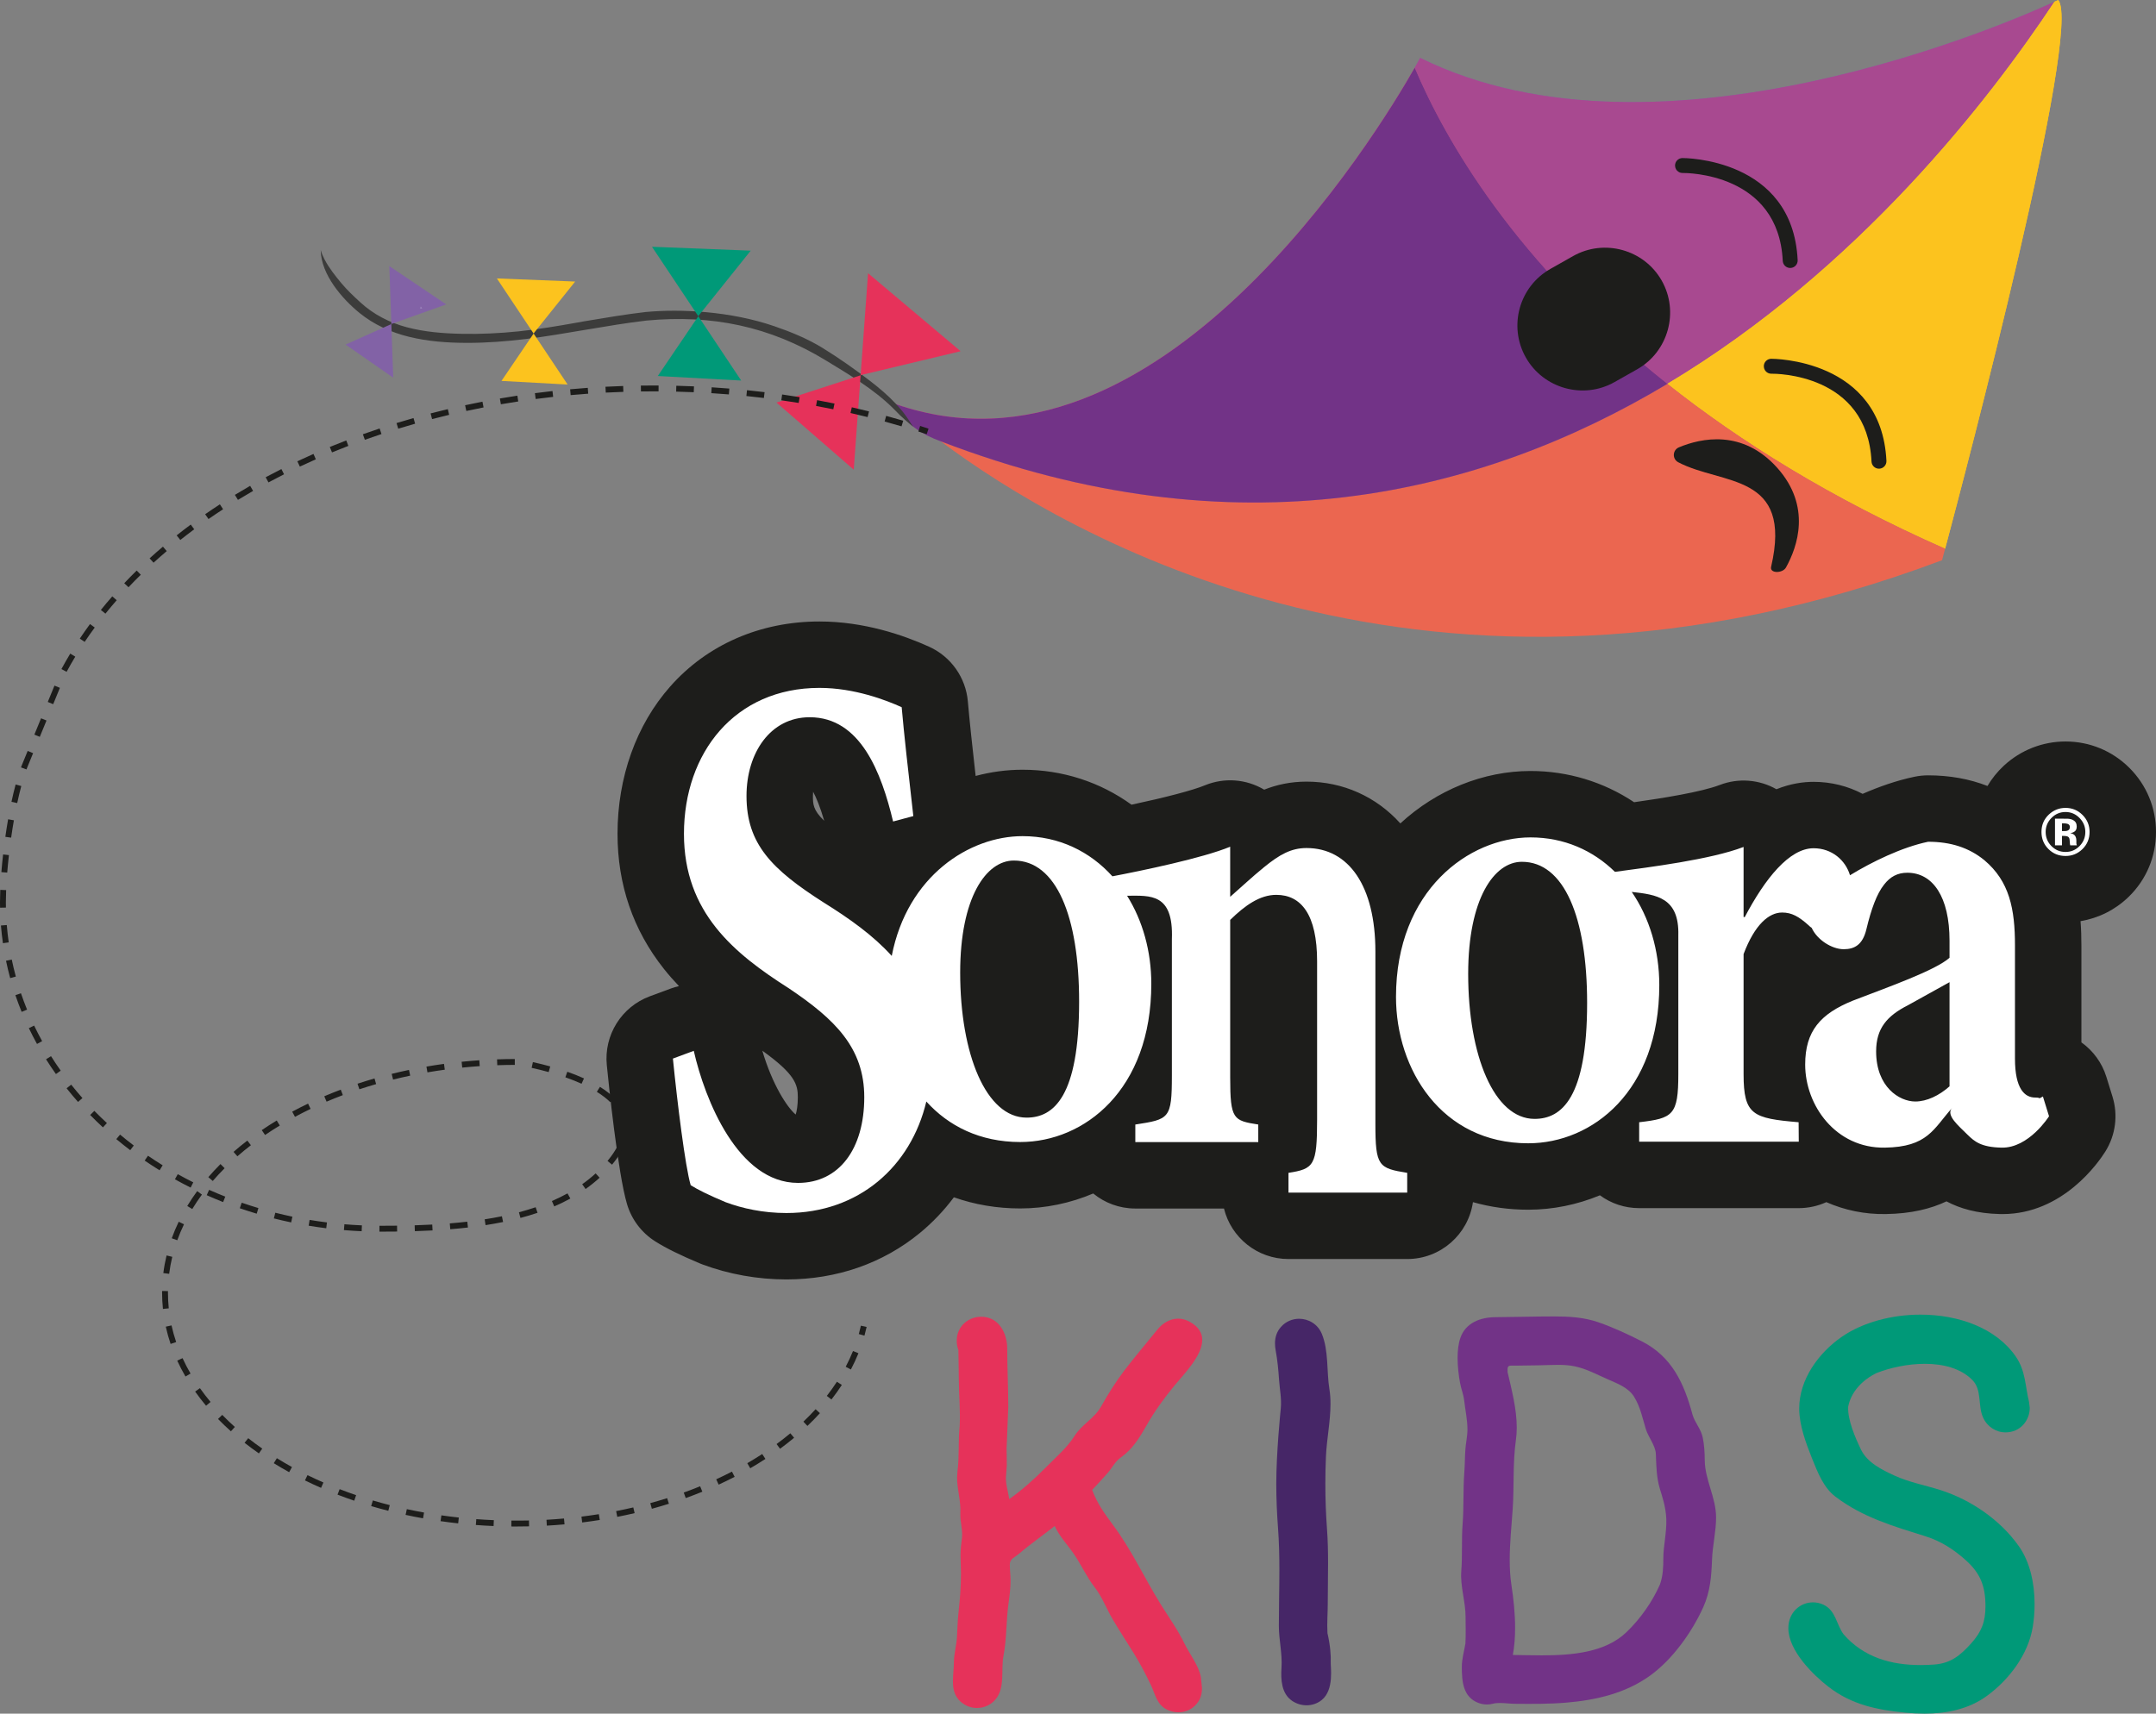
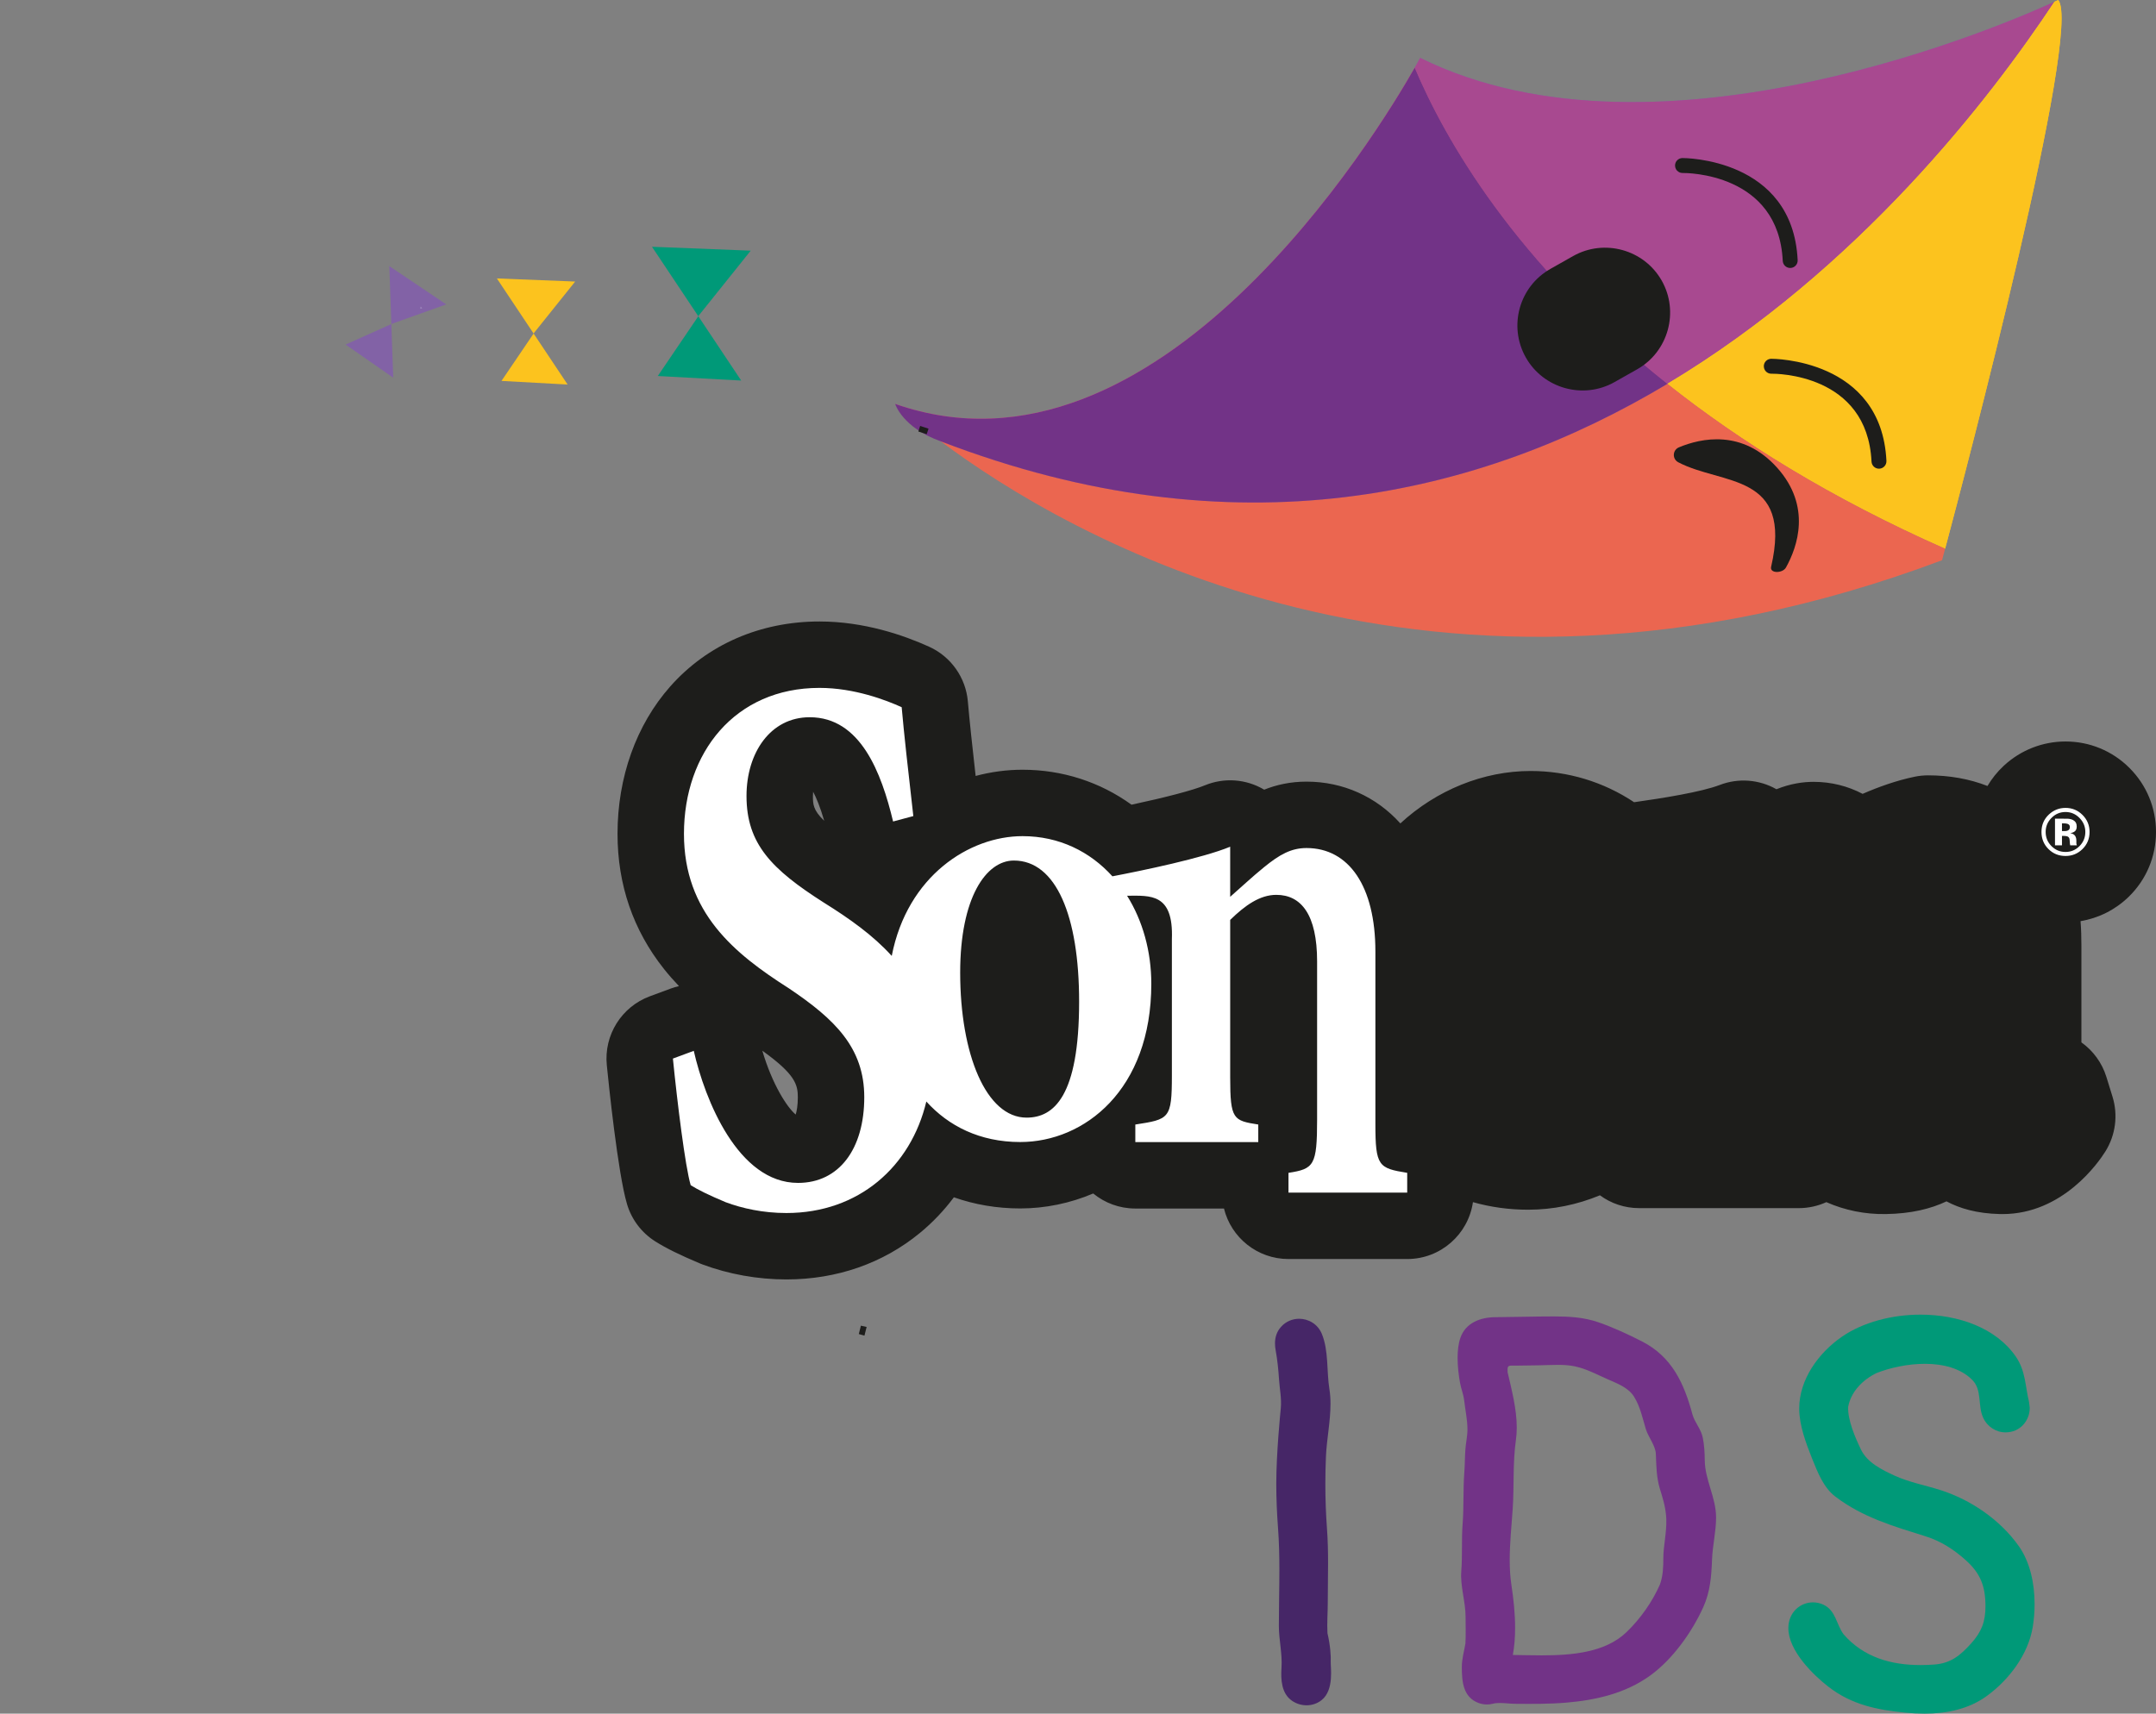
<svg xmlns="http://www.w3.org/2000/svg" version="1.1" id="Capa_1" x="0px" y="0px" width="956.757px" height="760.649px" viewBox="0 0 956.757 760.649" enable-background="new 0 0 956.757 760.649" xml:space="preserve">
  <rect x="0" y="0" width="956.757" height="760.649" fill="#808080" stroke="none" />
  <path fill="#1D1D1B" d="M610.35,498.942v-76.573c0-28.967-11.759-45.94-30.573-45.94c-6.82,0-11.997,2.927-18.817,8.487  c-5.411,4.389-10.347,9.069-15.051,13.167v-22.239c-12.168,5.045-39.063,10.614-52.265,13.134  c-9.93-10.984-23.651-17.829-39.878-17.829c-23.545,0-51.113,17.603-58.043,53.162c-8.275-9.154-18.824-16.612-30.159-23.676  c-23.132-14.737-34.292-26.052-34.292-47.303c0-19.197,10.615-34.965,28.034-34.965c22.59,0,31.842,24.683,37.014,46.278l8.98-2.402  c-2.45-21.595-4.083-35.991-5.17-48.331c-6.804-3.088-20.956-8.571-36.471-8.571c-37.557,0-60.147,28.794-60.147,64.787  c0,34.965,22.318,53.132,46.539,68.556c20.412,13.71,33.476,26.394,33.476,48.334c0,22.969-11.158,38.05-29.393,38.05  c-26.671,0-41.367-37.02-46.267-58.621l-9.256,3.43c1.907,19.199,5.446,47.99,7.895,56.217c3.264,2.056,8.164,4.455,15.511,7.539  c7.349,2.746,16.604,4.803,26.945,4.803c32.154,0,55.248-20.649,62.107-49.495c9.802,10.861,23.759,17.984,41.671,17.984  c28.439,0,58.163-23.119,58.163-70.229c0-14.481-3.861-28.077-10.752-39.094c10.288-0.039,20.64-1.228,19.884,19.208v60.573  c0,19.312-1.173,19.429-16.225,21.773v7.804h54.561v-7.804c-11.053-1.758-12.462-2.169-12.462-20.897v-69.935  c6.583-6.437,13.17-11.118,20.461-11.118c11.053,0,18.11,8.775,18.11,29.553v70.136c0,20.482-1.411,21.948-12.701,23.703v8.778  h52.683v-8.778C611.761,518.549,610.35,517.669,610.35,498.942 M455.56,496.096c-17.936,0-29.467-28.091-29.467-64.376  c0-33.358,11.531-49.744,23.829-49.744c18.706,0,28.953,24.58,28.953,62.62C478.875,486.733,467.6,496.096,455.56,496.096" />
  <path fill="#1D1D1B" d="M903.131,487.179c-4.616,0-8.958-3.804-8.958-17.266v-50.33c0-16.094-2.443-28.387-13.571-37.75  c-6.785-5.557-14.929-8.192-24.972-8.192c-11.505,2.394-24.807,8.832-34.669,14.866c-1.973-6.646-8.018-11.983-16.157-11.983  c-10.79,0-21.584,13.542-30.538,30.544h-0.525v-31.121c-14.609,5.609-42.04,9.014-57.088,11.05  c-9.691-9.493-22.513-15.29-37.455-15.29c-27.163,0-59.702,23.411-59.702,70.812c0,32.189,20.24,64.965,58.676,64.965  c28.442,0,58.163-23.119,58.163-70.23c0-15.484-4.411-29.96-12.223-41.349c10.917,1.211,21.106,2.475,20.667,19.236v61.67  c0,18.159-2.366,19.598-17.372,21.329v8.643h70.823l-0.068-8.643c-20.273-1.731-24.421-3.17-24.421-21.329v-53.313  c5.004-13.259,11.321-18.444,17.113-18.444c4.212,0,7.371,1.729,11.846,5.764c0.361,0.395,0.784,0.737,1.251,1.022  c2.439,5.383,9.019,9.498,14.225,9.498c4.885,0,8.412-2.051,10.041-8.78c2.173-9.069,4.616-15.803,7.872-19.896  c2.713-3.513,5.971-5.27,10.313-5.27c11.401,0,18.731,10.829,18.731,30.142v7.608c-6.245,5.56-26.871,12.874-42.889,19.019  c-14.383,5.851-21.168,13.459-21.168,28.382c0,18.148,13.575,37.184,35.285,36.875c19.134-0.272,21.643-8.355,29.857-17.558  c-2.823,3.162,2.983,7.898,6.785,11.703c3.258,3.22,6.188,5.644,15.199,5.855c12.168,0.285,21.088-13.93,21.088-13.93l-2.718-8.78  C903.859,488.174,906.389,487.179,903.131,487.179 M680.992,496.655c-17.936,0-29.468-28.092-29.468-64.377  c0-33.358,11.532-49.744,23.831-49.744c18.705,0,28.952,24.58,28.952,62.62C704.307,487.292,693.032,496.655,680.992,496.655   M865.133,482.205c-4.616,4.094-10.047,6.729-15.204,6.729c-7.057,0-17.37-6.437-17.37-22.242c0-10.241,4.889-15.8,14.117-20.484  c5.697-3.216,13.296-7.315,18.457-10.241V482.205z" />
  <path fill="#1D1D1B" d="M688.575,469.83h0.006H688.575z" />
  <path fill="#1D1D1B" d="M921.438,374.537c-0.016-0.116-0.023-0.232-0.023-0.348v-1.057c0-1.204-0.348-2.091-1.043-2.652  c-0.376-0.302-0.937-0.53-1.68-0.684c0.811-0.087,1.495-0.35,2.049-0.793c0.555-0.44,0.833-1.158,0.833-2.155  c0-1.303-0.526-2.244-1.578-2.823c-0.619-0.336-1.395-0.539-2.332-0.608c-0.163-0.009-0.977-0.017-2.439-0.02  c-1.462-0.006-2.56-0.009-3.294-0.009v11.829h3.098v-4.184h0.652l0.68,0.043c0.474,0.029,0.826,0.093,1.057,0.188  c0.425,0.165,0.714,0.455,0.869,0.869c0.097,0.252,0.162,0.736,0.195,1.448c0.034,0.715,0.099,1.26,0.196,1.636h2.954l-0.109-0.333  C921.481,374.768,921.454,374.652,921.438,374.537 M917.925,368.47c-0.405,0.29-0.97,0.434-1.694,0.434h-1.202v-3.431h0.753  c0.772,0,1.371,0.084,1.796,0.246c0.637,0.252,0.955,0.701,0.955,1.347C918.533,367.714,918.331,368.18,917.925,368.47" />
  <path fill="#1D1D1B" d="M924.151,361.738c-2.085-2.085-4.6-3.128-7.543-3.128c-2.809,0-5.256,0.968-7.341,2.896  c-2.22,2.068-3.33,4.659-3.33,7.775c0,3.003,1.028,5.531,3.084,7.587c2.056,2.056,4.585,3.084,7.587,3.084  c2.905,0,5.396-1.002,7.471-3.012c2.132-2.073,3.199-4.627,3.199-7.659C927.278,366.339,926.236,363.823,924.151,361.738   M922.819,375.565c-1.719,1.737-3.789,2.606-6.211,2.606c-2.433,0-4.508-0.863-6.226-2.592c-1.728-1.725-2.592-3.825-2.592-6.298  c0-2.383,0.85-4.445,2.548-6.182c1.728-1.775,3.818-2.664,6.27-2.664c2.422,0,4.498,0.889,6.225,2.664  c1.709,1.749,2.563,3.808,2.563,6.182C925.396,371.725,924.538,373.819,922.819,375.565" />
  <path fill="#1D1D1B" d="M903.345,382.62c3.447,3.425,8.401,5.468,13.263,5.468c4.591,0,9.329-1.847,12.675-4.941l-12.579-13.601  l-13.565-13.35c-3.352,3.468-5.339,8.317-5.339,13.084c0,4.881,2.059,9.853,5.507,13.302c0.005,0.005,0.011,0.011,0.016,0.016  l7.059-7.019L903.345,382.62z" />
  <path fill="#1D1D1B" d="M944.996,340.893c-7.585-7.584-17.666-11.761-28.388-11.761c-10.158,0-19.873,3.811-27.357,10.732  c-0.025,0.024-0.051,0.048-0.076,0.071c-2.864,2.668-5.267,5.681-7.197,8.945c-8.028-3.137-16.835-4.718-26.348-4.718  c-2.018,0-4.031,0.207-6.007,0.618c-8.067,1.679-15.987,4.508-23.058,7.598c-6.517-3.432-13.937-5.333-21.762-5.333  c-4.543,0-10.219,0.754-16.483,3.28c-7.635-4.346-16.864-5.079-25.146-1.898c-8.163,3.134-25.275,5.862-38.019,7.662  c-13.511-9.015-29.384-13.861-45.957-13.861c-20.884,0-41.694,8.432-57.778,23.268c-10.667-11.865-25.443-18.546-41.643-18.546  c-7.108,0-13.301,1.393-18.776,3.57c-7.974-4.752-17.753-5.486-26.383-1.907c-5.217,2.163-17.504,5.38-32.49,8.579  c-13.993-10.101-30.668-15.522-48.362-15.522c-7.001,0-13.996,0.94-20.814,2.759c-1.547-13.754-2.66-24.056-3.456-33.103  c-0.933-10.594-7.5-19.865-17.184-24.259c-11.266-5.112-28.851-11.206-48.653-11.206c-26.269,0-49.794,10.246-66.241,28.85  c-15.079,17.055-23.384,40.287-23.384,65.416c0,22.572,6.924,42.738,20.579,59.936c2.133,2.686,4.372,5.231,6.687,7.646  c-1.24,0.283-2.468,0.648-3.674,1.096l-9.257,3.429c-12.572,4.659-20.418,17.215-19.092,30.556  c0.786,7.911,4.913,48.065,8.977,61.715c2.039,6.849,6.498,12.725,12.545,16.533c4.811,3.029,10.921,6.044,19.81,9.775  c0.361,0.151,0.725,0.296,1.092,0.433c11.675,4.362,24.56,6.668,37.262,6.668c22.368,0,42.865-7.141,59.275-20.651  c5.659-4.66,10.697-9.96,15.055-15.809c9.225,3.256,19.14,4.948,29.448,4.948c11.158,0,22.174-2.31,32.386-6.641  c5.086,4.172,11.592,6.676,18.684,6.676h39.341c3.164,12.87,14.781,22.416,28.627,22.416h52.683  c14.845,0,27.122-10.974,29.173-25.251c7.779,2.214,16.004,3.36,24.537,3.36c10.949,0,21.761-2.224,31.811-6.399  c4.88,3.582,10.905,5.698,17.423,5.698h70.823c4.263,0,8.43-0.923,12.235-2.658c8.165,3.596,17.081,5.434,26.317,5.29  c11.337-0.161,20.044-2.339,27.001-5.642c5.861,3.132,13.411,5.395,23.729,5.637c0.371,0.009,0.736,0.013,1.104,0.013  c26.855-0.003,42.707-23.065,45.644-27.745c4.565-7.275,5.731-16.181,3.19-24.386l-2.718-8.78  c-1.931-6.239-5.857-11.596-11.08-15.309v-43.098c0-3.422-0.094-7.016-0.376-10.713c7.993-1.328,15.394-5.025,21.31-10.754  c0.015-0.015,0.03-0.029,0.045-0.043c7.82-7.605,12.127-17.831,12.127-28.794C956.757,358.559,952.58,348.477,944.996,340.893z   M353.103,494.728c-3.834-3.192-10.428-13.406-14.808-28.336c14.572,10.426,15.754,15.047,15.754,20.626  C354.049,490.726,353.569,493.2,353.103,494.728z M360.751,353.332c0-0.681,0.03-1.312,0.082-1.892  c1.363,2.551,3.082,6.585,4.924,12.89C360.75,359.566,360.751,356.818,360.751,353.332z" />
  <polygon fill="#1D1D1B" points="917.005,369.812 920.761,373.529 913.77,366.339 " />
  <path fill="#1D1D1B" d="M903.19,356.144l13.166,13.026l-3.242-3.505l-9.587-9.858c-0.108,0.105-0.215,0.212-0.32,0.32l7.132,6.971  L903.19,356.144C903.191,356.143,903.191,356.143,903.19,356.144" />
-   <path fill="#E6325A" d="M533.403,749.274c0,2.85-0.725,5.511-3.106,7.832c-2.017,1.969-4.695,2.96-7.406,2.96  c-1.635,0-3.281-0.36-4.801-1.082c-4.81-2.292-5.35-6.821-7.411-11.131c-2.291-4.796-4.796-9.582-7.605-14.104  c-3.09-4.971-6.289-9.876-9.272-14.911c-2.745-4.63-4.692-10.016-8.001-14.246c-3.525-4.504-5.898-9.849-9.103-14.585  c-2.896-4.279-6.499-7.879-8.653-12.638c-5.23,4.146-10.666,7.877-15.74,12.231c-1.978,1.698-4.193,2.294-4.193,4.849  c0,2.351,0.341,4.704,0.341,7.077c0,3.454-0.44,6.889-0.919,10.304c-1.081,7.699-0.747,15.577-2.228,23.209  c-1.208,6.245,0.862,14.174-3.596,19.378c-2.102,2.451-5.112,3.726-8.153,3.726c-2.092,0-4.199-0.604-6.033-1.846  c-3.84-2.599-4.652-6.174-4.652-10.031c0-2.747,0.412-5.635,0.434-8.417c0.029-3.775,1.143-7.408,1.36-11.16  c0.207-3.56,0.272-7.128,0.665-10.677c0.676-6.104,1.107-11.803,1.107-17.723c0-2.558-0.203-5.155-0.203-7.858  c0-2.698,0.326-5.363,0.677-8.047c0.332-3.679-0.956-7.13-0.746-10.789c0.298-5.215-1.445-10.443-1.445-15.782l0.178-2.793  c0.877-6.556,0.263-13.355,0.966-19.988c0.366-6.939-0.371-13.917-0.371-20.864c0-4.302-0.166-8.604-0.19-12.906  c-0.486-1.301-0.737-2.685-0.737-4.067c0-6.633,5.292-10.711,10.83-10.711c8.107,0,11.578,7.62,11.578,14.152  c0,8.64,0.467,17.289,0.467,25.928l-0.592,14.657l-0.169,3.826c0,2.521,0.155,5.046,0.097,7.562l-0.253,3.468  c-0.546,4.098,0.744,7.437,1.362,11.34c5.928-4.255,11.047-8.808,16.17-14.007c4.315-4.38,9.465-8.773,12.766-13.989  c3.313-5.239,8.764-7.722,11.798-13.096c3.163-5.61,6.452-10.921,10.367-16.046c4.7-6.152,9.744-12.025,14.59-18.061  c2.401-2.987,5.707-4.892,9.239-4.892c1.659,0,3.365,0.419,5.051,1.343c4.1,2.245,5.644,5.076,5.644,8.127  c0,7.073-8.307,15.327-12.28,20.174c-4.673,5.703-8.881,11.459-12.52,17.883c-3.023,5.338-6.211,10.494-11.318,14.08  c-2.564,1.801-3.741,4.461-5.795,6.821c-2.251,2.587-4.572,5.107-6.941,7.583c2.244,5.987,5.397,10.42,9.194,15.495  c8.189,10.947,13.957,23.534,21.127,35.125c3.581,5.79,7.652,11.384,10.616,17.528c2.258,4.68,6.361,9.761,7.303,14.923  L533.403,749.274z" />
  <path fill="#462667" d="M586.474,754.656c-1.946,1.544-4.3,2.295-6.667,2.295c-2.251,0-4.515-0.679-6.445-1.999  c-4.681-3.201-5.033-9.38-4.681-14.563c0.427-6.325-1.168-12.419-1.168-18.746c0-8.184,0.229-16.447,0.229-24.681  c0-6.199-0.13-12.385-0.587-18.508c-0.484-6.508-0.788-13.153-0.788-19.793c0-13.776,1.837-31.733,2.006-33.582  c0.395-4.327-0.472-8.261-0.766-12.55c-0.306-4.489-0.702-8.725-1.514-13.143c-0.19-1.037-0.296-2.065-0.296-3.074  c0-2.634,0.73-5.128,2.605-7.266c2.184-2.49,5.152-3.668,8.097-3.668c4.17,0,8.297,2.36,10.083,6.694  c3.089,7.498,2.081,16.661,3.361,24.551c0.347,2.143,0.484,4.328,0.484,6.541c0,7.724-1.683,15.751-2.015,23.263  c-0.178,4.064-0.269,8.153-0.269,12.245c0,6.677,0.24,13.365,0.731,19.98c0.374,5.068,0.475,10.156,0.475,15.244  c0,5.852-0.133,11.707-0.133,17.543c0,4.474-0.387,9.028-0.135,13.493c1.288,5.485,1.578,10.528,1.445,12.616  c-0.144,2.262,1.681,12.558-4.055,17.108H586.474z" />
  <path fill="#723387" d="M761.54,673.571c0,6.251-1.558,12.411-1.795,18.669c-0.281,7.452-0.802,14.33-3.92,21.211  c-5.032,11.107-13.591,23.1-23.525,30.289c-10.912,7.894-24.036,10.918-37.253,12.03c-7.611,0.642-15.26,0.582-22.89,0.511  c-2.015-0.019-4.387-0.351-6.585-0.351c-1.096,0-2.148,0.081-3.092,0.325c-0.862,0.224-1.747,0.335-2.634,0.335  c-1.285,0-2.571-0.234-3.78-0.694c-6.844-2.6-7.336-9.532-7.364-15.874c-0.018-3.549,1.02-7.015,1.598-10.489  c0.236-3.937,0.072-7.9,0.072-11.856c0-6.773-2.429-13.574-1.904-20.262c0.549-6.984,0.053-13.979,0.592-20.957  c0.587-7.613,0.173-15.242,0.752-22.822c0.257-3.4,0.233-6.788,0.466-10.178c0.215-3.081,0.927-5.893,0.927-8.924  c0-4.328-0.953-8.522-1.437-12.798c-0.325-2.845-1.351-5.143-1.859-7.945c-0.582-3.221-1.076-7.172-1.076-11.032  c0-3.166,0.332-6.269,1.221-8.86c2.32-6.775,8.934-9.184,15.563-9.223c8.598-0.051,17.2-0.335,25.846-0.335  c6.804,0,13.464,0.342,20.015,2.649c6.544,2.304,13.122,5.325,19.292,8.503c13.186,6.789,18.571,18.554,22.254,32.26  c0.98,3.65,3.79,6.458,4.582,10.276c0.701,3.375,0.872,6.746,0.906,10.183c0.077,8.674,5.025,16.508,5.025,25.352L761.54,673.571z   M736.54,660.652c-1.495-5.035-1.522-10.084-1.731-15.275c-0.149-3.725-3.334-7.394-4.45-11.058  c-1.514-4.967-2.448-9.898-5.241-14.369c-2.564-4.11-7.555-5.892-11.797-7.77c-4.767-2.111-9.342-4.593-14.482-5.684  c-2.449-0.521-4.994-0.662-7.551-0.662c-2.862,0-5.742,0.177-8.525,0.206c-3.272,0.035-6.54,0.054-9.812,0.138  c-0.231,0.005-0.45,0.005-0.657,0.005c-0.669,0-1.221-0.022-1.668-0.01c-1.401,0.042-1.782,0.428-1.602,2.918  c1.775,7.71,4.062,16.339,4.062,24.59c0,1.825-0.11,3.63-0.363,5.403c-1.471,10.256-0.74,20.565-1.45,30.895  c-0.496,7.217-1.312,14.957-1.312,22.488c0,3.732,0.2,7.412,0.739,10.954c0.93,6.121,1.654,12.686,1.654,19.158  c0,4.093-0.291,8.148-1.004,12.032c3.976,0.036,8.323,0.173,12.806,0.173c13.488,0,28.192-1.248,37.604-10.273  c6.125-5.873,11.53-13.518,14.917-21.299c1.343-3.932,1.462-7.739,1.462-11.842c0-4.875,1.503-11.176,1.317-16.994  c-0.178-5.585-2.026-10.725-2.919-13.734L736.54,660.652z" />
  <path fill="#009978" d="M895.856,686.262c5.038,7.119,7.022,16.655,7.022,25.774c0,3.481-0.29,6.902-0.807,10.105  c-1.999,12.248-10.521,23.489-20.441,30.705c-8.094,5.867-17.865,7.803-27.655,7.803c-2.79,0-5.583-0.157-8.34-0.424  c-12.664-1.233-23.908-3.508-34.188-11.463c-6.694-5.179-17.837-15.989-17.837-26.039c0-7.095,5.319-11.47,10.938-11.47  c1.582,0,3.188,0.346,4.707,1.079c5.465,2.636,5.586,8.61,8.837,13.073c8.937,10.305,21.17,13.685,34.172,13.685  c1.988,0,3.994-0.079,6.01-0.223c7.463-0.54,11.677-4.093,16.491-9.434c4.602-5.101,6.316-9.678,6.316-16.403  c0-8.969-2.235-14.667-8.772-20.517c-5.272-4.729-10.978-8.424-17.767-10.559c-14.398-4.531-27.786-8.343-40.04-17.612  c-5.273-3.984-7.921-10.869-10.305-16.784c-2.781-6.955-5.773-14.966-5.773-22.328c0-12.924,8.602-24.738,18.919-31.865  c9.233-6.381,22.075-9.822,34.925-9.822c16.739,0,33.488,5.839,42.286,18.621c4.382,6.391,4.141,13.057,5.874,20.206l0.304,2.581  c0,5.617-4.249,10.854-10.717,10.854c-4.276,0-8.185-2.536-10.006-6.619c-2.431-5.43-0.336-12.229-4.814-16.7  c-5.182-5.193-12.993-7.112-21.005-7.112c-7.664,0-15.51,1.755-21.419,4.081c-6.091,2.954-11.34,8.181-12.616,15.009  c-0.266,5.889,3.153,13.683,5.682,18.97c2.744,5.736,9.269,8.993,14.952,11.583c6.476,2.954,13.699,4.282,20.465,6.448  c13.41,4.303,26.411,13.195,34.598,24.804L895.856,686.262z" />
  <g>
    <path fill="#FFFFFF" d="M610.35,498.942v-76.573c0-28.968-11.759-45.94-30.573-45.94c-6.82,0-11.997,2.927-18.817,8.486   c-5.411,4.39-10.347,9.07-15.051,13.168v-22.239c-12.168,5.045-39.063,10.614-52.265,13.134   c-9.93-10.984-23.651-17.829-39.878-17.829c-23.545,0-51.113,17.603-58.043,53.162c-8.275-9.154-18.824-16.612-30.159-23.676   c-23.132-14.738-34.292-26.052-34.292-47.303c0-19.197,10.615-34.965,28.034-34.965c22.59,0,31.842,24.683,37.014,46.278   l8.98-2.402c-2.45-21.595-4.083-35.991-5.17-48.331c-6.804-3.088-20.956-8.571-36.472-8.571c-37.556,0-60.146,28.794-60.146,64.787   c0,34.965,22.318,53.132,46.539,68.556c20.412,13.71,33.476,26.394,33.476,48.334c0,22.969-11.158,38.05-29.393,38.05   c-26.671,0-41.367-37.02-46.267-58.621l-9.257,3.43c1.908,19.199,5.447,47.99,7.896,56.217c3.264,2.056,8.164,4.455,15.511,7.539   c7.349,2.746,16.604,4.803,26.945,4.803c32.154,0,55.248-20.649,62.107-49.495c9.801,10.861,23.759,17.984,41.671,17.984   c28.439,0,58.163-23.119,58.163-70.229c0-14.481-3.861-28.077-10.752-39.094c10.288-0.039,20.64-1.228,19.884,19.208v60.573   c0,19.312-1.173,19.429-16.225,21.773v7.804h54.561v-7.804c-11.053-1.758-12.462-2.169-12.462-20.897v-69.935   c6.583-6.437,13.17-11.118,20.46-11.118c11.054,0,18.111,8.775,18.111,29.553v70.136c0,20.482-1.411,21.948-12.701,23.703v8.778   h52.683v-8.778C611.761,518.549,610.35,517.669,610.35,498.942z M455.56,496.096c-17.936,0-29.467-28.091-29.467-64.376   c0-33.358,11.531-49.744,23.829-49.744c18.706,0,28.953,24.58,28.953,62.62C478.875,486.733,467.6,496.096,455.56,496.096z" />
-     <path fill="#FFFFFF" d="M903.131,487.179c-4.616,0-8.958-3.804-8.958-17.266v-50.33c0-16.094-2.443-28.387-13.571-37.75   c-6.785-5.557-14.929-8.192-24.972-8.192c-11.505,2.394-24.807,8.832-34.669,14.866c-1.973-6.646-8.018-11.983-16.157-11.983   c-10.79,0-21.584,13.542-30.538,30.544h-0.525v-31.121c-14.609,5.609-42.04,9.014-57.088,11.05   c-9.691-9.493-22.512-15.29-37.455-15.29c-27.163,0-59.702,23.411-59.702,70.812c0,32.189,20.24,64.965,58.676,64.965   c28.441,0,58.163-23.119,58.163-70.23c0-15.484-4.411-29.96-12.223-41.349c10.916,1.211,21.106,2.475,20.667,19.236v61.67   c0,18.159-2.367,19.598-17.372,21.329v8.643h70.823l-0.068-8.643c-20.273-1.731-24.421-3.17-24.421-21.329v-53.313   c5.004-13.259,11.321-18.444,17.113-18.444c4.212,0,7.371,1.729,11.846,5.764c0.361,0.395,0.784,0.737,1.251,1.022   c2.439,5.383,9.019,9.498,14.225,9.498c4.885,0,8.412-2.051,10.041-8.78c2.173-9.069,4.616-15.803,7.872-19.896   c2.713-3.513,5.971-5.27,10.313-5.27c11.401,0,18.731,10.829,18.731,30.142v7.608c-6.245,5.56-26.871,12.874-42.889,19.019   c-14.383,5.851-21.168,13.459-21.168,28.382c0,18.148,13.575,37.184,35.285,36.875c19.134-0.272,21.643-8.355,29.857-17.558   c-2.823,3.162,2.983,7.898,6.785,11.703c3.257,3.22,6.188,5.644,15.199,5.855c12.168,0.285,21.088-13.93,21.088-13.93l-2.718-8.78   C903.859,488.174,906.389,487.179,903.131,487.179z M680.992,496.655c-17.936,0-29.468-28.092-29.468-64.377   c0-33.358,11.532-49.744,23.831-49.744c18.705,0,28.952,24.58,28.952,62.62C704.307,487.292,693.032,496.655,680.992,496.655z    M865.133,482.205c-4.616,4.094-10.047,6.729-15.204,6.729c-7.057,0-17.37-6.437-17.37-22.242c0-10.241,4.889-15.8,14.117-20.484   c5.697-3.216,13.296-7.315,18.457-10.241V482.205z" />
    <path fill="#FFFFFF" d="M921.438,374.537c-0.016-0.116-0.023-0.232-0.023-0.348v-1.057c0-1.205-0.348-2.091-1.043-2.652   c-0.376-0.302-0.936-0.53-1.679-0.684c0.811-0.087,1.494-0.35,2.049-0.793c0.554-0.44,0.832-1.159,0.832-2.155   c0-1.303-0.525-2.244-1.578-2.823c-0.618-0.336-1.394-0.539-2.331-0.608c-0.164-0.009-0.977-0.017-2.44-0.02   c-1.462-0.006-2.56-0.009-3.294-0.009v11.829h3.099v-4.184h0.651l0.681,0.043c0.473,0.029,0.825,0.093,1.057,0.188   c0.424,0.165,0.714,0.455,0.868,0.869c0.097,0.252,0.163,0.736,0.196,1.448c0.033,0.715,0.098,1.26,0.195,1.636h2.954l-0.109-0.333   C921.481,374.768,921.454,374.652,921.438,374.537z M917.925,368.47c-0.405,0.29-0.97,0.434-1.694,0.434h-1.201v-3.431h0.753   c0.771,0,1.371,0.084,1.795,0.246c0.637,0.252,0.956,0.701,0.956,1.347C918.534,367.714,918.331,368.18,917.925,368.47z" />
    <path fill="#FFFFFF" d="M924.151,361.737c-2.085-2.085-4.6-3.127-7.543-3.127c-2.809,0-5.256,0.967-7.341,2.896   c-2.219,2.067-3.33,4.659-3.33,7.775c0,3.003,1.028,5.531,3.084,7.587c2.056,2.056,4.585,3.084,7.587,3.084   c2.906,0,5.396-1.002,7.471-3.012c2.133-2.073,3.2-4.627,3.2-7.659C927.279,366.339,926.236,363.822,924.151,361.737z    M922.819,375.565c-1.718,1.737-3.789,2.606-6.211,2.606c-2.433,0-4.507-0.863-6.226-2.592c-1.727-1.726-2.592-3.825-2.592-6.298   c0-2.383,0.85-4.445,2.549-6.183c1.727-1.775,3.818-2.664,6.269-2.664c2.422,0,4.498,0.889,6.226,2.664   c1.708,1.749,2.562,3.808,2.562,6.183C925.396,371.725,924.538,373.818,922.819,375.565z" />
  </g>
  <path fill="#8262A6" d="M739.945,170.378C824.929,119.454,883.161,43.879,911.695,0.78c-17.74,8.184-174.827,77.71-281.479,24.906  c0,0-0.834,1.571-2.415,4.365C641.077,61.493,672.061,116.469,739.945,170.378" />
  <path fill="#A84990" d="M739.945,170.378C824.929,119.454,883.161,43.879,911.695,0.78c-17.74,8.184-174.827,77.71-281.479,24.906  c0,0-0.834,1.571-2.415,4.365C641.077,61.493,672.061,116.469,739.945,170.378" />
  <path fill="#FCC31E" d="M739.945,170.378c32.133,25.508,72.537,50.772,123.233,73.186C872.323,209.3,924.189,12.722,913.365,0  c0,0-0.59,0.277-1.67,0.78C883.161,43.879,824.929,119.454,739.945,170.378" />
  <path fill="#FCC31E" d="M739.945,170.378c32.133,25.508,72.537,50.772,123.233,73.186C872.323,209.3,924.189,12.722,913.365,0  c0,0-0.59,0.277-1.67,0.78C883.161,43.879,824.929,119.454,739.945,170.378" />
  <path fill="#E94C86" d="M739.945,170.378c-67.884-53.909-98.868-108.885-112.144-140.327  c-16.372,28.803-114.188,190.111-230.567,149.234c0,0,6.939,6.655,20.191,16.58C548.586,246.261,657.01,220.072,739.945,170.378" />
  <path fill="#EB6650" d="M739.945,170.378c-82.935,49.694-191.359,75.883-322.52,25.487c54.785,41.043,217.51,138.082,444.386,52.805  c0,0,0.49-1.822,1.367-5.106C812.482,221.15,772.078,195.886,739.945,170.378" />
  <path fill="#723387" d="M739.945,170.378c-67.884-53.909-98.868-108.885-112.144-140.327  c-16.372,28.803-114.188,190.111-230.567,149.234c0,0,3.21,10.554,20.191,16.58C548.586,246.261,657.01,220.072,739.945,170.378" />
-   <path fill="#3C3C3B" d="M143.982,115.071c1.983,3.853,4.97,7.589,7.501,10.621c2.548,3.049,5.449,5.783,8.375,8.47  c5.869,5.395,12.936,9.041,20.621,11.088c7.903,2.105,16.161,2.753,24.311,2.925c8.475,0.18,16.958-0.228,25.391-1.099  c8.701-0.901,17.332-2.344,25.942-3.892c1.046-0.19,2.092-0.389,3.139-0.567c9.5-1.591,18.468-3.106,27.168-4.114  c15.519-1.463,37.596-0.412,57.115,6.268c7.399,2.532,14.785,5.555,21.454,9.659c7.282,4.482,14.46,9.532,21.227,14.747  c3.934,3.029,7.746,6.25,11.153,9.87c1.663,1.765,3.253,3.613,4.652,5.597c1.058,1.501,1.058,1.501,3.139,4.748  c-6.624-5.591-5.865-5.235-8.923-8.244c-8.612-8.481-19.447-14.879-29.726-21.144c-24.923-15.187-50.685-20.441-79.692-17.708  c-8.561,0.992-17.482,2.497-26.931,4.085c-8.819,1.479-17.626,3.012-26.508,4.091c-8.698,1.059-17.461,1.734-26.23,1.72  c-8.574-0.016-17.232-0.64-25.578-2.679c-8.002-1.959-15.586-5.369-22.009-10.577c-7.653-6.206-17.156-17.099-17.257-27.977  C142.702,112.325,143.28,113.708,143.982,115.071" />
-   <polygon fill="#E6325A" points="382.623,166.346 344.58,178.698 378.861,208.478 385.213,121.282 426.296,155.899 " />
  <polygon fill="#009978" points="310.224,139.881 291.904,166.899 328.915,168.918 289.332,109.538 333.141,111.264 " />
  <polygon fill="#FCC31E" points="237.069,147.66 222.541,169.081 251.891,170.689 220.5,123.595 255.242,124.971 " />
  <polygon fill="#8262A6" points="174.052,143.666 153.365,152.948 174.498,167.649 172.766,118.118 198.026,135.121 " />
  <polygon fill="#9F87BE" points="186.721,136.04 187.381,136.944 186.432,136.932 " />
  <path fill="#1D1D1B" d="M411.229,192.75c-1.228-0.409-2.461-0.812-3.698-1.209l0.795-2.479c1.247,0.4,2.489,0.806,3.726,1.218  L411.229,192.75z" />
-   <path fill="#1D1D1B" d="M229.09,677.583c-0.727,0-1.453-0.003-2.179-0.009l0.023-2.604c2.582,0.022,5.203,0.003,7.794-0.056  l0.061,2.603C232.897,677.561,230.98,677.583,229.09,677.583 M219.036,677.374c-2.617-0.109-5.263-0.262-7.866-0.457l0.195-2.597  c2.574,0.193,5.191,0.345,7.779,0.452L219.036,677.374z M242.661,677.203l-0.146-2.6c2.586-0.146,5.201-0.337,7.771-0.568  l0.233,2.594C247.92,676.862,245.276,677.055,242.661,677.203 M203.323,676.198c-2.619-0.286-5.249-0.618-7.819-0.986l0.37-2.577  c2.54,0.364,5.141,0.692,7.731,0.974L203.323,676.198z M258.355,675.79l-0.321-2.584c2.573-0.32,5.168-0.688,7.714-1.092l0.41,2.571  C263.582,675.095,260.958,675.467,258.355,675.79 M187.723,673.957c-2.59-0.465-5.192-0.98-7.733-1.53l0.552-2.545  c2.51,0.544,5.082,1.053,7.641,1.512L187.723,673.957z M273.92,673.307l-0.501-2.556c2.549-0.499,5.112-1.049,7.615-1.634  l0.593,2.535C279.092,672.244,276.5,672.801,273.92,673.307 M172.317,670.616c-2.549-0.651-5.106-1.357-7.602-2.096l0.74-2.497  c2.464,0.731,4.99,1.427,7.506,2.071L172.317,670.616z M289.269,669.715l-0.686-2.512c2.506-0.685,5.018-1.424,7.469-2.198  l0.784,2.483C294.353,668.272,291.808,669.021,289.269,669.715 M157.197,666.131c-2.497-0.85-4.992-1.755-7.415-2.69l0.938-2.43  c2.39,0.924,4.851,1.816,7.316,2.655L157.197,666.131z M304.308,664.966l-0.882-2.45c2.447-0.881,4.891-1.819,7.265-2.788  l0.984,2.411C309.267,663.122,306.789,664.073,304.308,664.966 M142.483,660.44c-2.421-1.056-4.832-2.172-7.164-3.318l1.148-2.336  c2.297,1.128,4.672,2.227,7.057,3.268L142.483,660.44z M318.917,658.999l-1.088-2.365c2.362-1.088,4.713-2.236,6.987-3.412  l1.196,2.313C323.703,656.729,321.316,657.895,318.917,658.999 M128.314,653.474c-2.318-1.279-4.613-2.621-6.82-3.989l1.372-2.214  c2.17,1.346,4.426,2.666,6.705,3.924L128.314,653.474z M332.937,651.736l-1.308-2.252c2.249-1.307,4.474-2.678,6.612-4.074  l1.424,2.179C337.49,649.011,335.226,650.405,332.937,651.736 M114.888,645.141c-2.182-1.523-4.319-3.107-6.354-4.711l1.612-2.044  c1.995,1.572,4.092,3.126,6.232,4.621L114.888,645.141z M346.162,643.083l-1.543-2.096c2.101-1.547,4.155-3.156,6.106-4.782  l1.668,1.999C350.402,639.864,348.306,641.506,346.162,643.083 M102.473,635.338c-1.987-1.78-3.91-3.625-5.717-5.482l1.866-1.816  c1.766,1.815,3.646,3.618,5.589,5.359L102.473,635.338z M358.307,632.939l-1.795-1.886c1.886-1.795,3.709-3.655,5.417-5.529  l1.924,1.754C362.104,629.197,360.238,631.102,358.307,632.939 M91.44,623.973c-1.714-2.048-3.344-4.163-4.844-6.286l2.127-1.503  c1.459,2.066,3.045,4.124,4.714,6.118L91.44,623.973z M368.967,621.215l-2.055-1.6c1.598-2.054,3.105-4.168,4.481-6.285l2.183,1.419  C372.161,616.927,370.61,619.102,368.967,621.215 M82.302,611.003c-1.344-2.315-2.575-4.689-3.66-7.059l2.367-1.084  c1.05,2.293,2.243,4.593,3.545,6.837L82.302,611.003z M377.599,607.892l-2.305-1.21c1.203-2.291,2.293-4.64,3.239-6.982l2.415,0.975  C379.969,603.097,378.842,605.525,377.599,607.892 M75.704,596.548c-0.852-2.524-1.569-5.102-2.132-7.665l2.543-0.558  c0.543,2.47,1.234,4.956,2.055,7.39L75.704,596.548z M72.304,581.015c-0.246-2.377-0.371-4.795-0.371-7.184  c0-0.259,0.002-0.517,0.004-0.775l2.604,0.027c-0.003,0.249-0.004,0.498-0.004,0.748c0,2.3,0.12,4.627,0.357,6.916L72.304,581.015z   M75.064,565.427l-2.583-0.325c0.328-2.613,0.813-5.247,1.439-7.83l2.53,0.614C75.847,560.374,75.381,562.912,75.064,565.427   M78.668,550.526l-2.449-0.884c0.887-2.457,1.925-4.925,3.085-7.335l2.346,1.131C80.528,545.767,79.524,548.152,78.668,550.526   M169.146,546.705l-0.775-0.001l0.012-2.604l0.76,0.001c2.497,0,4.804-0.014,7.056-0.043l0.033,2.604  C173.97,546.691,171.652,546.705,169.146,546.705 M160.488,546.517c-2.613-0.113-5.261-0.282-7.87-0.501l0.217-2.595  c2.575,0.216,5.188,0.383,7.766,0.495L160.488,546.517z M184.092,546.493l-0.08-2.603c2.677-0.082,5.303-0.192,7.803-0.327l0.14,2.6  C189.434,546.299,186.789,546.409,184.092,546.493 M199.813,545.635l-0.211-2.595c2.647-0.216,5.257-0.471,7.757-0.758l0.298,2.587  C205.128,545.16,202.49,545.417,199.813,545.635 M144.774,545.198c-2.607-0.325-5.233-0.707-7.806-1.136l0.428-2.568  c2.538,0.422,5.129,0.799,7.699,1.12L144.774,545.198z M215.476,543.816l-0.4-2.573c2.624-0.408,5.199-0.869,7.652-1.371l0.523,2.55  C220.756,542.933,218.141,543.402,215.476,543.816 M129.217,542.606c-2.559-0.534-5.145-1.132-7.687-1.776l0.639-2.523  c2.507,0.634,5.058,1.223,7.58,1.75L129.217,542.606z M230.952,540.622l-0.666-2.517c2.562-0.679,5.059-1.428,7.418-2.229  l0.836,2.467C236.125,539.162,233.572,539.928,230.952,540.622 M113.924,538.734c-2.516-0.751-5.042-1.564-7.51-2.416l0.85-2.462  c2.433,0.841,4.924,1.643,7.405,2.383L113.924,538.734z M85.322,536.667l-2.227-1.347c1.346-2.226,2.83-4.448,4.408-6.606  l2.102,1.537C88.071,532.348,86.63,534.507,85.322,536.667 M245.953,535.501l-1.033-2.39c2.414-1.043,4.744-2.182,6.923-3.384  l1.258,2.28C250.848,533.249,248.443,534.425,245.953,535.501 M99.013,533.582c-2.447-0.966-4.895-1.994-7.276-3.055l1.061-2.379  c2.346,1.046,4.759,2.06,7.171,3.012L99.013,533.582z M259.865,527.778l-1.504-2.125c2.113-1.495,4.12-3.112,5.966-4.803  l1.759,1.919C264.16,524.534,262.067,526.22,259.865,527.778 M84.601,527.154c-2.345-1.172-4.693-2.412-6.979-3.686l1.268-2.275  c2.251,1.255,4.565,2.477,6.876,3.632L84.601,527.154z M94.417,524.208l-1.972-1.701c1.694-1.963,3.51-3.916,5.399-5.805  l1.841,1.842C97.841,520.387,96.069,522.292,94.417,524.208 M70.817,519.47c-2.232-1.381-4.458-2.831-6.616-4.308l1.471-2.149  c2.125,1.455,4.317,2.883,6.514,4.242L70.817,519.47z M271.603,516.975l-2.003-1.663c0.122-0.147,0.244-0.296,0.364-0.445  c1.601-1.972,2.91-3.92,3.892-5.79l2.305,1.211c-1.062,2.021-2.466,4.114-4.175,6.219  C271.86,516.664,271.732,516.82,271.603,516.975 M105.347,513.258l-1.713-1.961c1.953-1.706,4.012-3.393,6.122-5.015l1.587,2.063  C109.277,509.935,107.259,511.588,105.347,513.258 M57.793,510.547c-2.096-1.586-4.176-3.24-6.18-4.915l1.669-1.998  c1.972,1.648,4.019,3.276,6.083,4.837L57.793,510.547z M117.628,503.795l-1.466-2.152c2.144-1.462,4.382-2.899,6.649-4.273  l1.349,2.227C121.933,500.947,119.735,502.359,117.628,503.795 M278.7,502.413l-2.589-0.28c0.056-0.515,0.084-1.034,0.084-1.542  c0-1.861-0.381-3.688-1.134-5.428l2.39-1.034c0.894,2.069,1.348,4.243,1.348,6.462C278.799,501.192,278.766,501.806,278.7,502.413   M45.678,500.42c-1.936-1.788-3.843-3.639-5.668-5.502l1.86-1.822c1.795,1.833,3.67,3.653,5.574,5.41L45.678,500.42z   M130.906,495.74l-1.236-2.292c2.286-1.233,4.654-2.438,7.037-3.582l1.127,2.347C135.487,493.34,133.156,494.526,130.906,495.74   M270.835,489.244c-1.622-1.592-3.632-3.14-5.976-4.601l1.377-2.209c2.505,1.561,4.665,3.227,6.424,4.952L270.835,489.244z   M34.629,489.133c-1.741-1.97-3.448-4.009-5.074-6.059l2.04-1.618c1.598,2.014,3.275,4.017,4.985,5.953L34.629,489.133z   M144.919,489.005l-1.021-2.395c2.386-1.017,4.849-2.006,7.324-2.938l0.918,2.436C149.7,487.028,147.271,488.002,144.919,489.005   M159.478,483.513l-0.819-2.472c2.47-0.817,5.005-1.602,7.535-2.331l0.721,2.502C164.418,481.932,161.916,482.706,159.478,483.513   M258.078,481.055c-2.205-1.001-4.622-1.965-7.184-2.864l0.862-2.457c2.634,0.925,5.123,1.917,7.398,2.95L258.078,481.055z   M174.437,479.197l-0.626-2.527c2.531-0.627,5.118-1.217,7.687-1.755l0.532,2.548C179.493,477.995,176.938,478.578,174.437,479.197   M24.813,476.752c-1.519-2.145-2.994-4.352-4.382-6.56l2.205-1.386c1.363,2.168,2.81,4.335,4.302,6.441L24.813,476.752z   M189.683,476.005l-0.442-2.566c2.568-0.443,5.188-0.847,7.789-1.202l0.352,2.579C194.812,475.167,192.221,475.567,189.683,476.005   M243.481,475.873c-2.454-0.683-4.996-1.312-7.555-1.871l0.555-2.544c2.606,0.569,5.197,1.211,7.698,1.907L243.481,475.873z   M205.119,473.894l-0.265-2.591c2.593-0.264,5.235-0.489,7.851-0.668l0.178,2.598C210.295,473.41,207.683,473.632,205.119,473.894   M220.665,472.83l-0.092-2.602c2.608-0.091,5.258-0.141,7.878-0.148l0.006,2.603C225.866,472.69,223.244,472.74,220.665,472.83   M16.421,463.393c-1.273-2.305-2.49-4.667-3.617-7.022l2.348-1.124c1.106,2.309,2.3,4.627,3.548,6.887L16.421,463.393z   M9.602,449.145c-0.993-2.432-1.925-4.925-2.769-7.409l2.465-0.838c0.828,2.435,1.741,4.879,2.714,7.263L9.602,449.145z   M4.517,434.166c-0.693-2.539-1.315-5.131-1.849-7.703l2.549-0.53c0.523,2.521,1.133,5.06,1.812,7.547L4.517,434.166z   M1.301,418.671c-0.374-2.594-0.67-5.238-0.883-7.861l2.595-0.21c0.208,2.569,0.5,5.16,0.865,7.7L1.301,418.671z M0.023,402.912  C0.008,402.092,0,401.27,0,400.446c-0.001-1.666,0.039-3.5,0.12-5.45l2.601,0.106c-0.079,1.915-0.118,3.713-0.117,5.344  c0,0.807,0.007,1.612,0.023,2.415L0.023,402.912z M3.205,387.327l-2.595-0.21c0.207-2.555,0.464-5.195,0.762-7.846l2.587,0.291  C3.664,382.187,3.41,384.799,3.205,387.327 M4.945,371.82l-2.578-0.366c0.375-2.636,0.788-5.256,1.229-7.786l2.565,0.447  C5.725,366.619,5.316,369.211,4.945,371.82 M7.637,356.463l-2.546-0.543c0.585-2.742,1.204-5.33,1.84-7.693l2.515,0.677  C8.821,351.223,8.213,353.766,7.637,356.463 M11.754,341.538l-2.441-0.906c0.134-0.361,0.269-0.715,0.405-1.06l2.56-6.241  l2.409,0.988l-2.553,6.223C12.011,340.855,11.882,341.193,11.754,341.538 M17.661,327.069l-2.409-0.988l2.973-7.249l2.41,0.988  L17.661,327.069z M23.609,312.57l-2.409-0.988l2.974-7.25l2.409,0.989L23.609,312.57z M29.552,298.22l-2.292-1.235  c1.237-2.295,2.555-4.603,3.916-6.861l2.23,1.345C32.066,293.691,30.769,295.962,29.552,298.22 M37.575,284.91l-2.163-1.447  c1.445-2.161,2.97-4.334,4.533-6.459l2.098,1.543C40.502,280.641,38.999,282.782,37.575,284.91 M46.787,272.384l-2.029-1.631  c1.621-2.017,3.326-4.05,5.068-6.043l1.96,1.714C50.067,268.389,48.385,270.395,46.787,272.384 M57.024,260.667l-1.892-1.789  c1.78-1.881,3.64-3.773,5.527-5.622l1.822,1.86C60.617,256.942,58.782,258.809,57.024,260.667 M68.142,249.768l-1.754-1.925  c1.91-1.741,3.901-3.492,5.917-5.204l1.685,1.984C71.998,246.316,70.03,248.046,68.142,249.768 M80.013,239.681l-1.618-2.04  c2.029-1.61,4.133-3.223,6.25-4.794l1.551,2.091C84.102,236.492,82.021,238.088,80.013,239.681 M92.527,230.392l-1.485-2.139  c2.136-1.483,4.334-2.961,6.534-4.394l1.422,2.181C96.819,227.459,94.642,228.923,92.527,230.392 M105.593,221.881l-1.357-2.223  c2.226-1.358,4.506-2.706,6.776-4.006l1.294,2.259C110.056,219.199,107.798,220.535,105.593,221.881 M119.127,214.128l-1.232-2.295  c2.292-1.23,4.641-2.451,6.983-3.63l1.171,2.325C123.727,211.697,121.398,212.908,119.127,214.128 M133.063,207.111l-1.11-2.356  c2.347-1.106,4.755-2.205,7.158-3.265l1.051,2.382C137.778,204.924,135.39,206.013,133.063,207.111 M147.341,200.81l-0.993-2.407  c2.399-0.989,4.858-1.969,7.309-2.911l0.934,2.43C152.16,198.857,149.721,199.828,147.341,200.81 M161.909,195.207l-0.878-2.452  c2.452-0.877,4.954-1.74,7.436-2.565l0.822,2.471C166.825,193.479,164.342,194.336,161.909,195.207 M176.725,190.283l-0.765-2.488  c2.481-0.763,5.018-1.513,7.542-2.228l0.711,2.505C181.707,188.782,179.188,189.526,176.725,190.283 M400.072,189.241  c-2.473-0.733-4.999-1.451-7.507-2.134l0.686-2.512c2.524,0.688,5.069,1.411,7.561,2.15L400.072,189.241z M191.746,186.025  l-0.655-2.52c2.522-0.656,5.089-1.295,7.631-1.898l0.601,2.533C196.8,184.74,194.25,185.373,191.746,186.025 M385.014,185.136  c-2.493-0.622-5.047-1.231-7.592-1.809l0.577-2.539c2.563,0.582,5.135,1.195,7.646,1.822L385.014,185.136z M206.94,182.417  l-0.548-2.545c2.546-0.548,5.137-1.078,7.704-1.574l0.495,2.555C212.042,181.347,209.468,181.873,206.94,182.417 M369.792,181.678  c-2.527-0.519-5.105-1.02-7.662-1.49l0.47-2.561c2.575,0.473,5.171,0.978,7.716,1.5L369.792,181.678z M222.272,179.448l-0.442-2.565  c2.563-0.442,5.174-0.865,7.761-1.257l0.391,2.574C227.412,178.59,224.818,179.01,222.272,179.448 M354.437,178.856  c-2.547-0.415-5.144-0.811-7.718-1.177l0.366-2.578c2.592,0.369,5.206,0.767,7.771,1.185L354.437,178.856z M237.714,177.108  l-0.338-2.582c2.585-0.339,5.211-0.656,7.805-0.944l0.287,2.587C242.891,176.455,240.282,176.771,237.714,177.108 M338.98,176.658  c-2.565-0.313-5.176-0.605-7.759-0.867l0.263-2.591c2.6,0.265,5.228,0.559,7.811,0.873L338.98,176.658z M253.24,175.384  l-0.237-2.593c2.592-0.236,5.228-0.45,7.835-0.636l0.186,2.597C258.434,174.937,255.815,175.15,253.24,175.384 M323.444,175.075  c-2.577-0.211-5.197-0.401-7.788-0.563l0.163-2.598c2.607,0.163,5.245,0.354,7.839,0.567L323.444,175.075z M268.82,174.27  l-0.134-2.6c2.604-0.135,5.247-0.247,7.852-0.333l0.086,2.602C274.035,174.024,271.409,174.136,268.82,174.27 M307.858,174.1  c-2.585-0.112-5.211-0.2-7.804-0.263l0.062-2.603c2.61,0.063,5.253,0.152,7.856,0.265L307.858,174.1z M284.432,173.757l-0.036-2.604  c1.957-0.027,3.922-0.037,5.887-0.039c0.658,0,1.316,0.002,1.974,0.005l-0.013,2.604c-0.706-0.003-1.417-0.002-2.118-0.005  C288.222,173.718,286.325,173.731,284.432,173.757" />
  <path fill="#1D1D1B" d="M383.614,592.865l-2.507-0.702c0.343-1.226,0.657-2.477,0.932-3.718l2.542,0.563  C384.295,590.296,383.971,591.594,383.614,592.865" />
  <path fill="#1D1D1B" d="M788.669,207.654c-15.428-17.263-33.863-13.16-43.612-9.092c-2.882,1.202-3.06,5.18-0.296,6.634  c19.512,10.258,50.94,4.491,41.197,46.424c-0.694,2.987,5.101,2.958,6.593,0.277C797.628,242.776,803.979,224.785,788.669,207.654" />
  <path fill="#1D1D1B" d="M677.108,158.682L677.108,158.682c-7.845-13.882-2.951-31.494,10.931-39.339l10.054-5.682  c13.824-7.812,31.527-2.893,39.339,10.931c7.812,13.824,2.893,31.527-10.931,39.339l-10.054,5.682  C702.623,177.425,684.92,172.506,677.108,158.682" />
  <path fill="#1D1D1B" d="M743.753,75.097c-0.265-0.469-0.418-1.008-0.426-1.586c-0.022-1.827,1.438-3.328,3.265-3.353  c0.49-0.008,48.961-0.142,51.148,45.318c0.087,1.827-1.323,3.38-3.151,3.467c-1.825,0.089-3.379-1.316-3.468-3.15  c-1.874-39.025-42.706-39.029-44.443-39.01C745.427,76.797,744.328,76.115,743.753,75.097" />
  <path fill="#1D1D1B" d="M783.144,164.194c-0.264-0.468-0.418-1.007-0.426-1.582c-0.025-1.829,1.438-3.334,3.267-3.359  c0.489-0.005,48.954-0.144,51.148,45.318c0.088,1.827-1.322,3.38-3.15,3.467c-1.824,0.089-3.378-1.314-3.469-3.149  c-1.885-39.143-42.702-39.033-44.438-39.009C784.821,165.896,783.72,165.214,783.144,164.194" />
</svg>